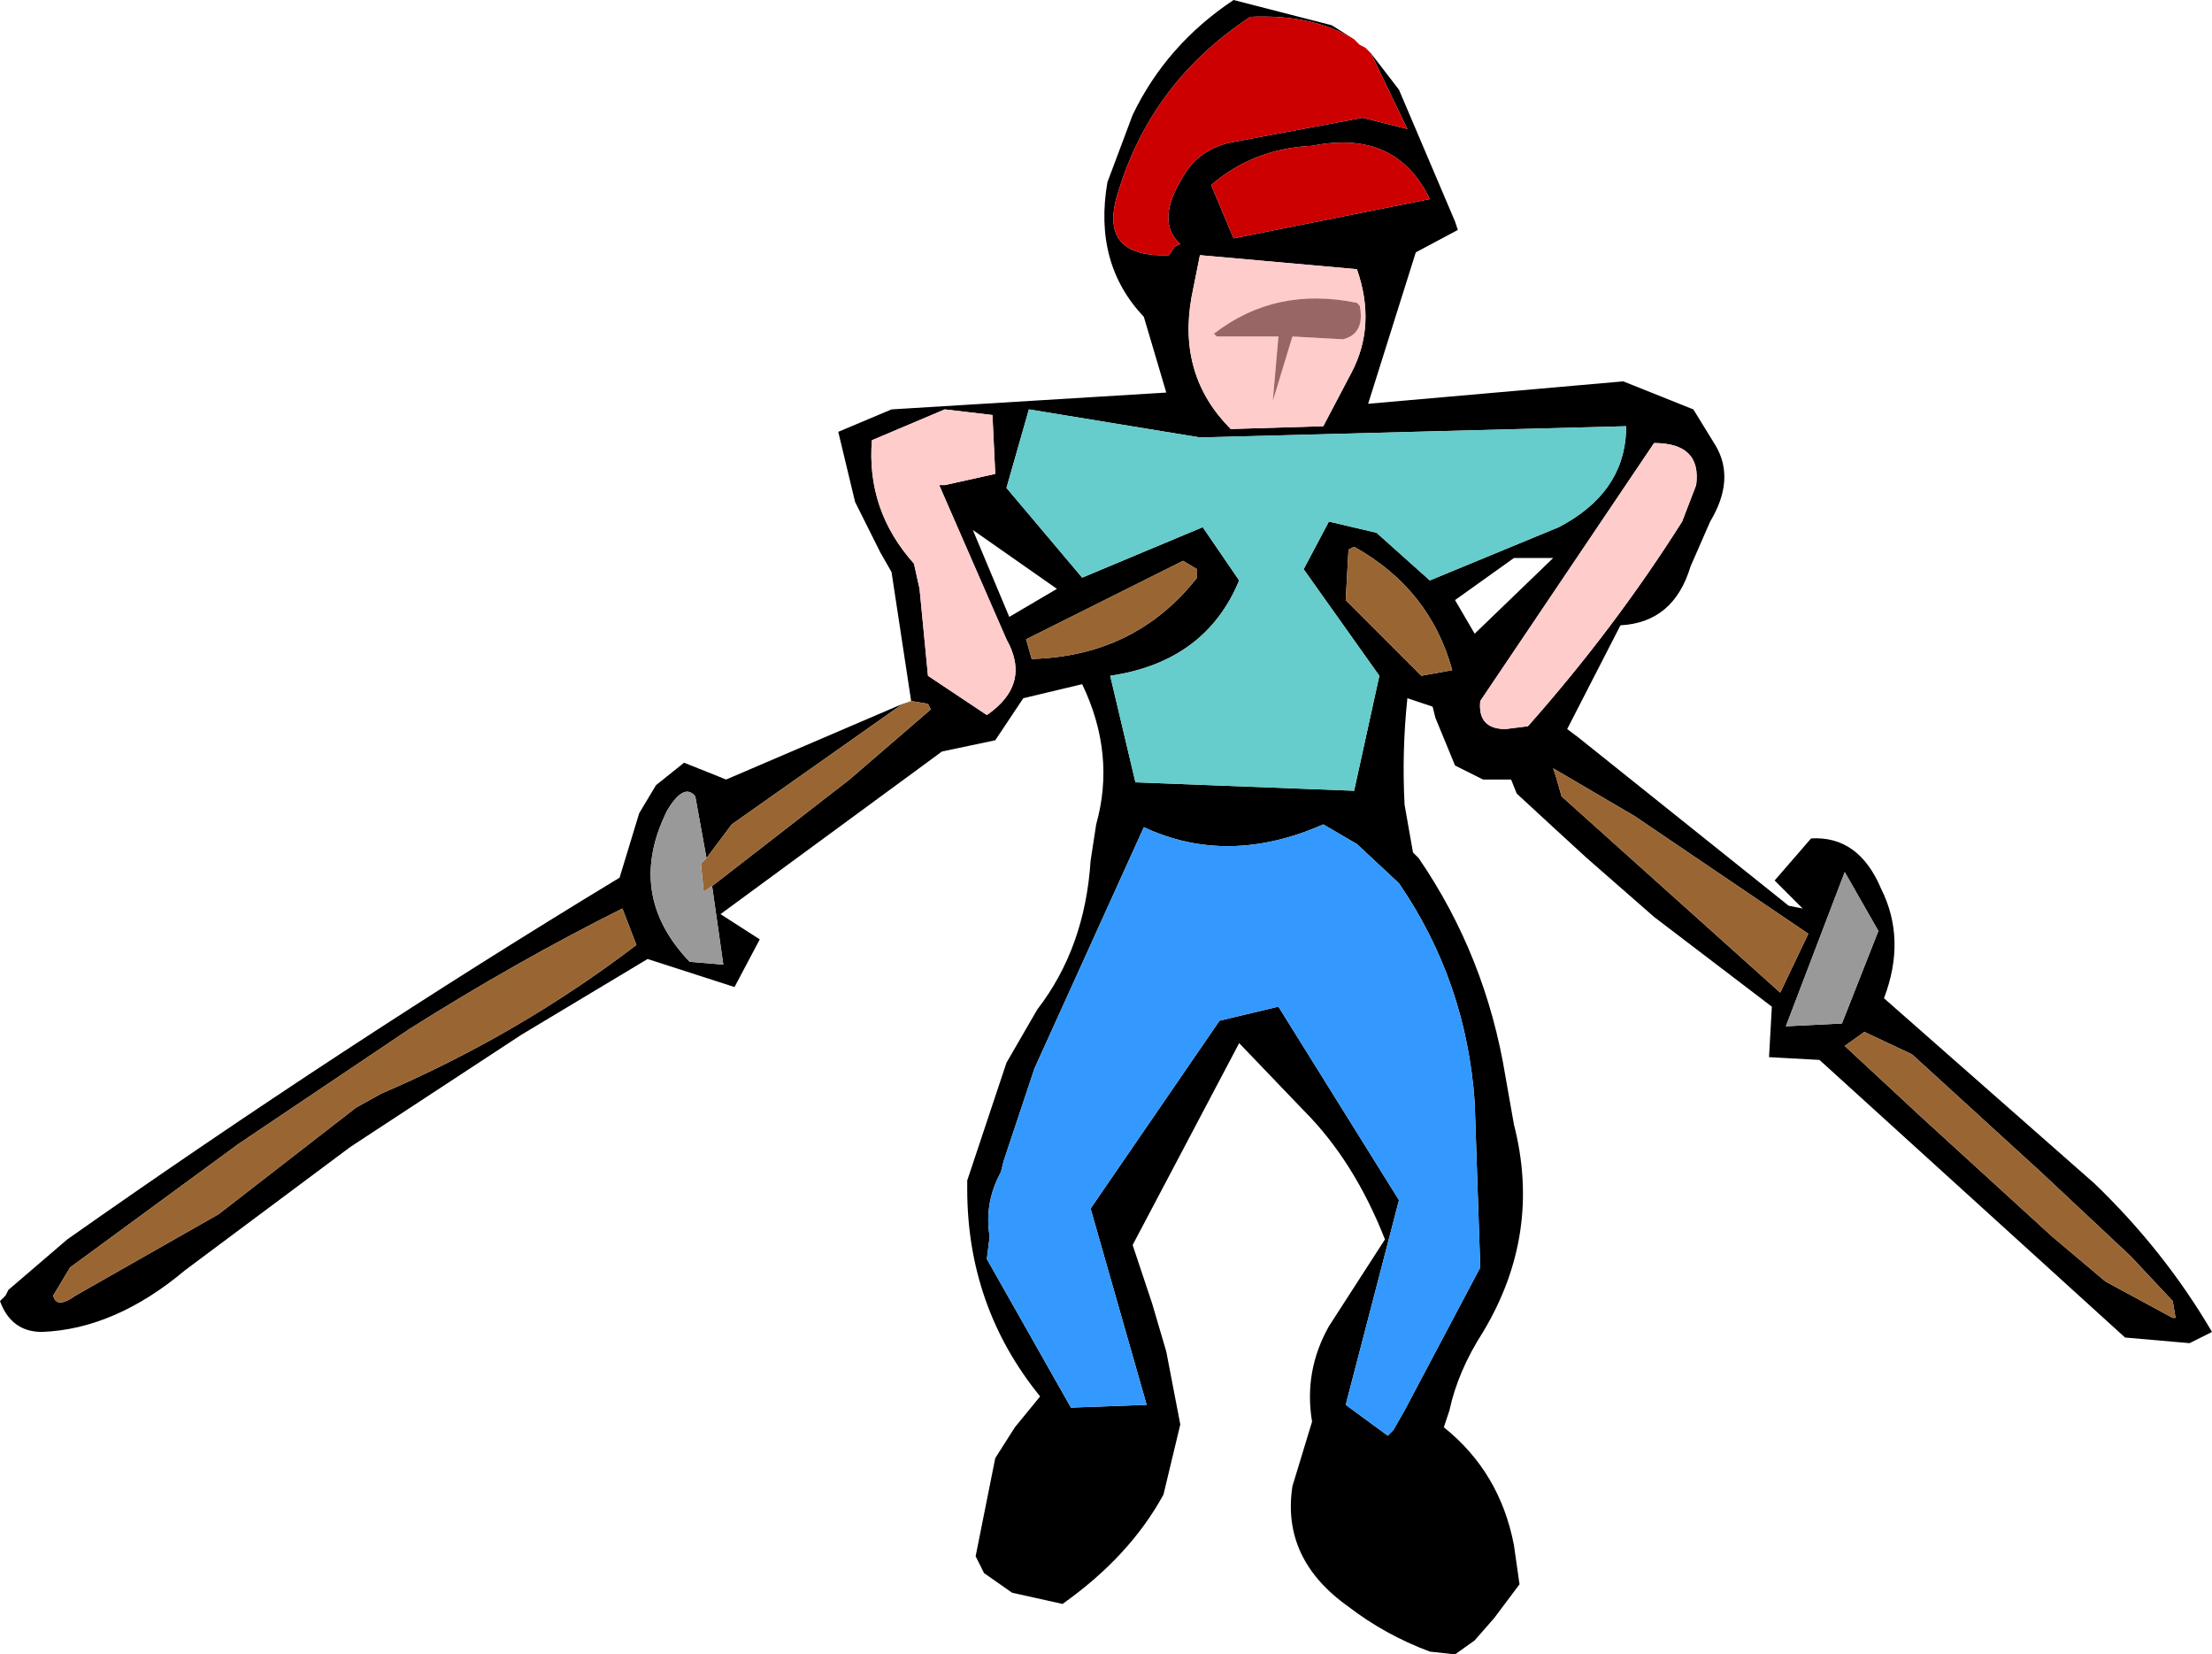
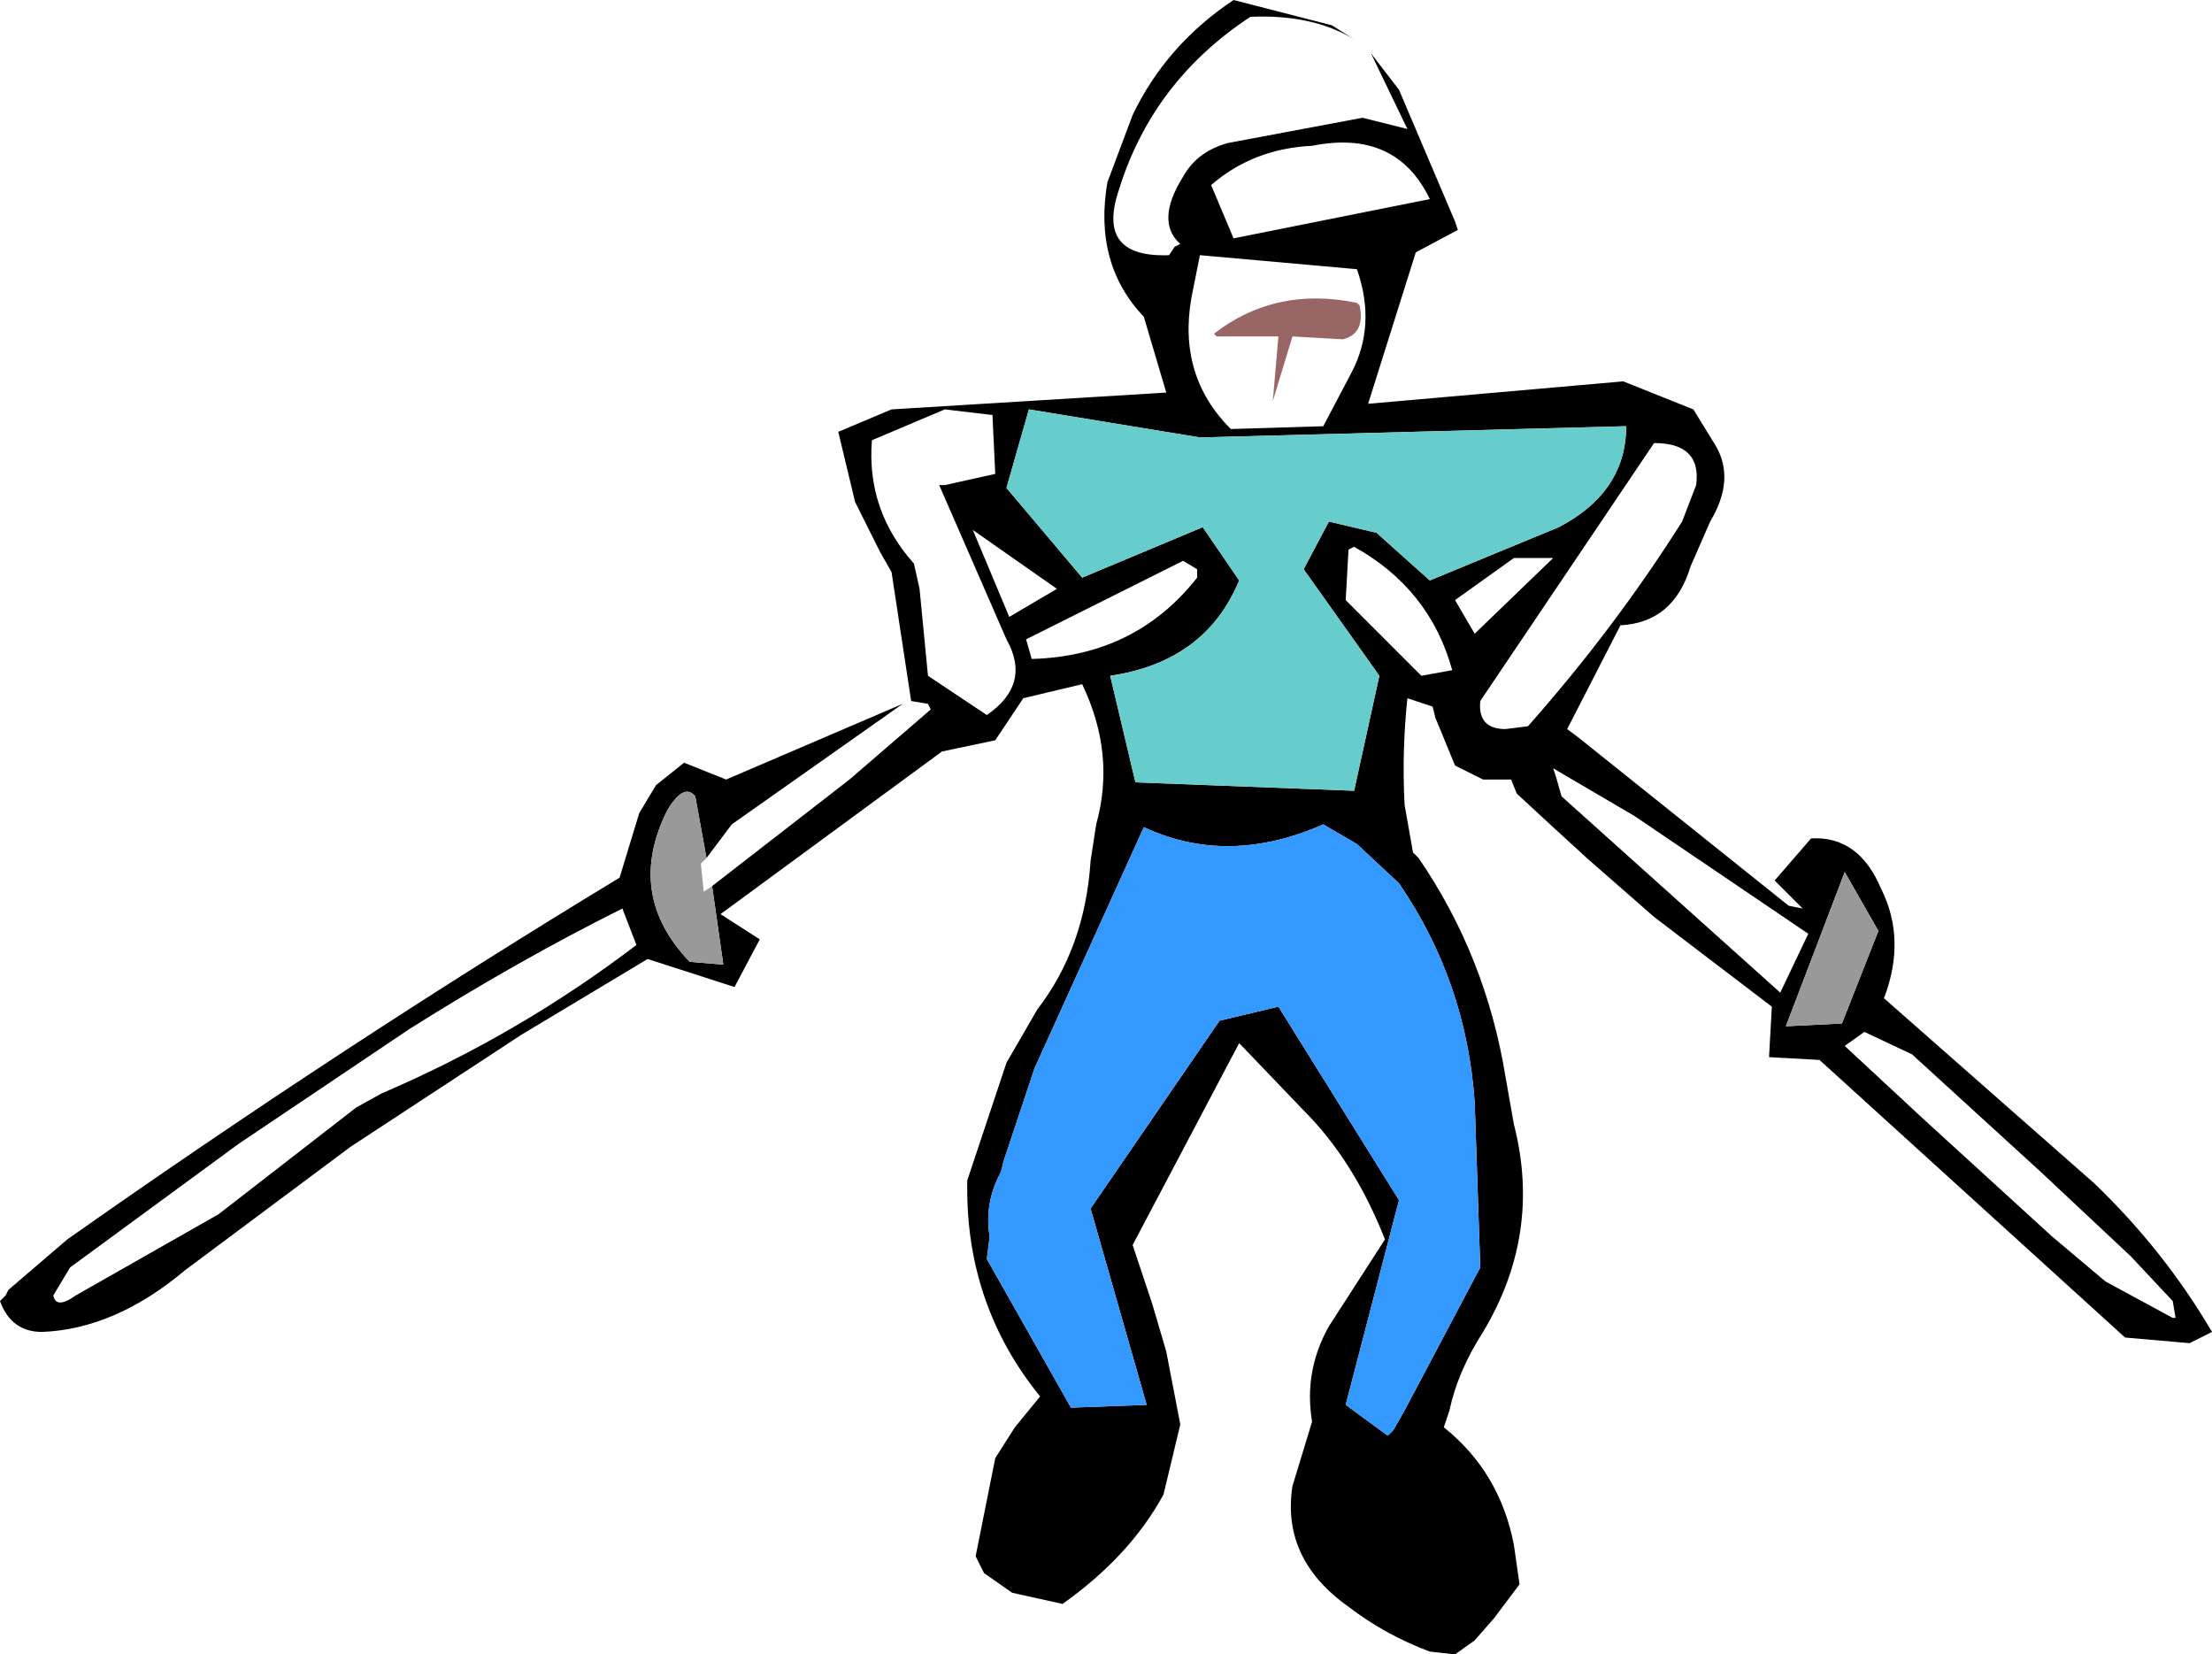
<svg xmlns="http://www.w3.org/2000/svg" height="29.5px" width="39.45px">
  <g transform="matrix(1.0, 0.0, 0.0, 1.0, 19.7, 14.7)">
    <path d="M4.45 -14.0 Q3.7 -14.45 2.6 -14.4 0.85 -13.25 0.25 -11.3 -0.15 -10.1 1.15 -10.15 L1.25 -10.3 1.35 -10.35 Q0.9 -10.75 1.4 -11.55 1.65 -12.0 2.2 -12.15 L4.6 -12.6 5.4 -12.4 4.75 -13.75 5.25 -13.1 6.25 -10.75 6.3 -10.6 5.55 -10.2 4.7 -7.5 9.25 -7.9 10.5 -7.4 10.9 -6.75 Q11.25 -6.15 10.8 -5.4 L10.45 -4.6 Q10.15 -3.6 9.2 -3.55 L8.25 -1.7 8.45 -1.55 12.2 1.45 12.45 1.5 11.95 1.0 12.6 0.25 Q13.45 0.2 13.85 1.15 14.3 2.05 13.9 3.1 L17.65 6.4 Q18.9 7.6 19.75 9.05 L19.35 9.25 18.2 9.15 12.75 4.2 11.85 4.15 11.9 3.25 9.8 1.65 8.6 0.6 8.0 0.05 7.35 -0.55 7.25 -0.8 6.75 -0.8 6.25 -1.05 5.9 -1.9 5.85 -2.1 5.4 -2.25 Q5.3 -1.3 5.35 -0.35 L5.5 0.5 5.6 0.6 Q6.8 2.35 7.15 4.5 L7.3 5.35 Q7.8 7.3 6.75 9.05 6.3 9.75 6.15 10.45 L6.05 10.75 Q7.05 11.55 7.3 12.85 L7.4 13.55 6.95 14.15 6.6 14.55 6.25 14.8 5.8 14.75 Q5.0 14.45 4.35 13.95 3.15 13.1 3.35 11.8 L3.7 10.65 Q3.55 9.75 4.0 8.95 L5.0 7.4 Q4.45 6.0 3.55 5.1 L2.4 3.9 0.5 7.5 0.85 8.55 1.1 9.4 1.35 10.7 1.05 11.95 Q0.45 13.05 -0.75 13.9 L-1.65 13.7 -2.15 13.35 -2.3 13.05 -1.95 11.3 -1.6 10.75 -1.15 10.2 Q-2.45 8.6 -2.45 6.5 L-2.45 6.35 -1.75 4.25 -1.2 3.3 Q-0.35 2.2 -0.25 0.65 L-0.15 0.0 Q0.2 -1.25 -0.4 -2.5 L-1.45 -2.25 -1.95 -1.5 -2.9 -1.3 -6.85 1.6 -6.15 2.05 -6.6 2.9 -8.15 2.4 -10.4 3.75 -13.45 5.75 -16.4 7.95 Q-17.65 9.0 -18.95 9.05 -19.5 9.05 -19.7 8.5 L-19.6 8.4 -19.55 8.3 -18.5 7.4 Q-13.6 3.95 -8.65 0.95 L-8.3 -0.2 -8.0 -0.7 -7.5 -1.1 -6.75 -0.8 -3.6 -2.15 -6.65 0.0 -7.1 0.6 -7.3 -0.5 Q-7.5 -0.75 -7.8 -0.25 -8.55 1.25 -7.4 2.45 L-6.8 2.5 -7.0 1.1 -4.55 -0.8 -3.1 -2.05 -3.15 -2.15 -3.45 -2.2 -3.8 -4.5 -4.0 -4.85 -4.45 -5.75 -4.75 -7.0 -3.8 -7.4 1.1 -7.7 0.7 -9.05 Q-0.2 -10.0 0.05 -11.45 L0.5 -12.65 Q1.1 -13.9 2.3 -14.7 L4.05 -14.25 4.45 -14.0 M9.3 -7.1 L1.7 -6.9 -1.35 -7.4 -1.75 -6.0 -0.4 -4.4 1.75 -5.3 2.4 -4.35 Q1.8 -2.9 0.1 -2.65 L0.55 -0.75 4.45 -0.6 4.9 -2.65 3.55 -4.55 4.0 -5.4 4.85 -5.2 5.8 -4.35 8.1 -5.3 Q9.25 -5.9 9.3 -7.0 L9.3 -7.1 M1.7 -10.15 L1.55 -9.4 Q1.3 -8.0 2.25 -7.05 L3.9 -7.1 4.4 -8.05 Q4.85 -8.9 4.5 -9.9 L1.7 -10.15 M2.3 -10.45 L5.8 -11.15 Q5.2 -12.4 3.7 -12.1 2.65 -12.05 1.9 -11.4 L2.3 -10.45 M4.35 -4.9 L4.3 -4.0 5.65 -2.65 6.2 -2.75 Q5.8 -4.2 4.45 -4.95 L4.35 -4.9 M1.65 -4.55 L1.4 -4.7 -1.4 -3.3 -1.3 -2.95 Q0.55 -3.0 1.65 -4.4 L1.65 -4.55 M6.25 -4.0 L6.6 -3.4 8.0 -4.75 7.3 -4.75 6.25 -4.0 M7.15 -1.7 L7.55 -1.75 Q9.1 -3.5 10.3 -5.4 L10.55 -6.05 Q10.65 -6.8 9.8 -6.8 L6.7 -2.2 Q6.65 -1.7 7.15 -1.7 M8.0 -1.0 L8.05 -0.85 8.15 -0.5 12.05 3.0 12.55 1.95 9.45 -0.15 8.0 -1.0 M13.2 0.85 L12.15 3.6 13.15 3.55 13.8 1.9 13.2 0.85 M13.55 3.7 L13.2 3.95 14.6 5.25 16.9 7.35 17.85 8.15 19.05 8.8 19.1 8.8 19.05 8.5 18.3 7.7 16.7 6.2 14.4 4.1 13.55 3.7 M5.25 1.05 L4.5 0.35 3.9 0.0 Q2.2 0.75 0.7 0.05 L-1.25 4.35 -1.8 6.0 -1.85 6.2 Q-2.15 6.75 -2.05 7.35 L-2.1 7.75 -0.6 10.4 0.75 10.35 -0.25 6.85 2.05 3.5 3.1 3.25 5.25 6.7 4.3 10.35 5.05 10.9 5.15 10.8 5.35 10.45 6.7 7.9 6.6 4.95 Q6.45 2.8 5.25 1.05 M-4.15 -6.85 Q-4.25 -5.6 -3.4 -4.65 L-3.3 -4.2 -3.15 -2.65 -2.1 -1.95 Q-1.3 -2.5 -1.75 -3.3 L-2.95 -6.05 -2.85 -6.05 -1.95 -6.25 -2.0 -7.3 -2.85 -7.4 -4.15 -6.85 M-1.7 -3.7 L-0.85 -4.2 -2.35 -5.25 -1.7 -3.7 M-8.6 1.5 Q-10.5 2.45 -12.4 3.65 L-15.45 5.7 -18.45 7.9 -18.75 8.4 Q-18.7 8.65 -18.35 8.4 L-15.8 6.95 -13.35 5.05 -12.9 4.8 Q-10.45 3.75 -8.35 2.15 L-8.6 1.5" fill="#000000" fill-rule="evenodd" stroke="none" />
-     <path d="M4.45 -14.0 L4.55 -13.9 4.65 -13.85 4.75 -13.75 5.4 -12.4 4.6 -12.6 2.2 -12.15 Q1.65 -12.0 1.4 -11.55 0.9 -10.75 1.35 -10.35 L1.25 -10.3 1.15 -10.15 Q-0.15 -10.1 0.25 -11.3 0.85 -13.25 2.6 -14.4 3.7 -14.45 4.45 -14.0 M2.3 -10.45 L1.9 -11.4 Q2.65 -12.05 3.7 -12.1 5.2 -12.4 5.8 -11.15 L2.3 -10.45" fill="#cc0000" fill-rule="evenodd" stroke="none" />
    <path d="M9.3 -7.1 L9.3 -7.0 Q9.25 -5.9 8.1 -5.3 L5.8 -4.35 4.85 -5.2 4.0 -5.4 3.55 -4.55 4.9 -2.65 4.45 -0.6 0.55 -0.75 0.1 -2.65 Q1.8 -2.9 2.4 -4.35 L1.75 -5.3 -0.4 -4.4 -1.75 -6.0 -1.35 -7.4 1.7 -6.9 9.3 -7.1" fill="#66cccc" fill-rule="evenodd" stroke="none" />
-     <path d="M1.7 -10.15 L4.5 -9.9 Q4.85 -8.9 4.4 -8.05 L3.9 -7.1 2.25 -7.05 Q1.3 -8.0 1.55 -9.4 L1.7 -10.15 M2.0 -8.7 L3.1 -8.7 3.0 -7.55 3.35 -8.7 4.25 -8.65 Q4.65 -8.75 4.55 -9.25 L4.5 -9.3 Q3.05 -9.6 1.95 -8.75 L2.0 -8.7 M7.15 -1.7 Q6.65 -1.7 6.7 -2.2 L9.8 -6.8 Q10.65 -6.8 10.55 -6.05 L10.3 -5.4 Q9.1 -3.5 7.55 -1.75 L7.15 -1.7 M-4.15 -6.85 L-2.85 -7.4 -2.0 -7.3 -1.95 -6.25 -2.85 -6.05 -2.95 -6.05 -1.75 -3.3 Q-1.3 -2.5 -2.1 -1.95 L-3.15 -2.65 -3.3 -4.2 -3.4 -4.65 Q-4.25 -5.6 -4.15 -6.85" fill="#ffcccc" fill-rule="evenodd" stroke="none" />
    <path d="M2.0 -8.7 L1.95 -8.75 Q3.05 -9.6 4.5 -9.3 L4.55 -9.25 Q4.65 -8.75 4.25 -8.65 L3.35 -8.7 3.0 -7.55 3.1 -8.7 2.0 -8.7" fill="#996666" fill-rule="evenodd" stroke="none" />
-     <path d="M-3.6 -2.15 L-3.45 -2.2 -3.15 -2.15 -3.1 -2.05 -4.55 -0.8 -7.0 1.1 -7.15 1.2 -7.2 0.7 -7.1 0.6 -6.65 0.0 -3.6 -2.15 M1.65 -4.55 L1.65 -4.4 Q0.55 -3.0 -1.3 -2.95 L-1.4 -3.3 1.4 -4.7 1.65 -4.55 M4.35 -4.9 L4.45 -4.95 Q5.8 -4.2 6.2 -2.75 L5.65 -2.65 4.3 -4.0 4.35 -4.9 M8.0 -1.0 L9.45 -0.15 12.55 1.95 12.05 3.0 8.15 -0.5 8.05 -0.85 8.0 -1.0 M13.55 3.7 L14.4 4.1 16.7 6.2 18.3 7.7 19.05 8.5 19.1 8.8 19.05 8.8 17.85 8.15 16.9 7.35 14.6 5.25 13.2 3.95 13.55 3.7 M-8.6 1.5 L-8.35 2.15 Q-10.45 3.75 -12.9 4.8 L-13.35 5.05 -15.8 6.95 -18.35 8.4 Q-18.7 8.65 -18.75 8.4 L-18.45 7.9 -15.45 5.7 -12.4 3.65 Q-10.5 2.45 -8.6 1.5" fill="#996633" fill-rule="evenodd" stroke="none" />
    <path d="M5.25 1.05 Q6.45 2.8 6.6 4.95 L6.7 7.9 5.35 10.45 5.15 10.8 5.05 10.9 4.3 10.35 5.25 6.7 3.1 3.25 2.05 3.5 -0.25 6.85 0.75 10.35 -0.6 10.4 -2.1 7.75 -2.05 7.35 Q-2.15 6.75 -1.85 6.2 L-1.8 6.0 -1.25 4.35 0.7 0.05 Q2.2 0.75 3.9 0.0 L4.5 0.35 5.25 1.05" fill="#3399ff" fill-rule="evenodd" stroke="none" />
    <path d="M13.2 0.85 L13.8 1.9 13.15 3.55 12.15 3.6 13.2 0.85 M-7.0 1.1 L-6.8 2.5 -7.4 2.45 Q-8.55 1.25 -7.8 -0.25 -7.5 -0.75 -7.3 -0.5 L-7.1 0.6 -7.2 0.7 -7.15 1.2 -7.0 1.1" fill="#999999" fill-rule="evenodd" stroke="none" />
  </g>
</svg>